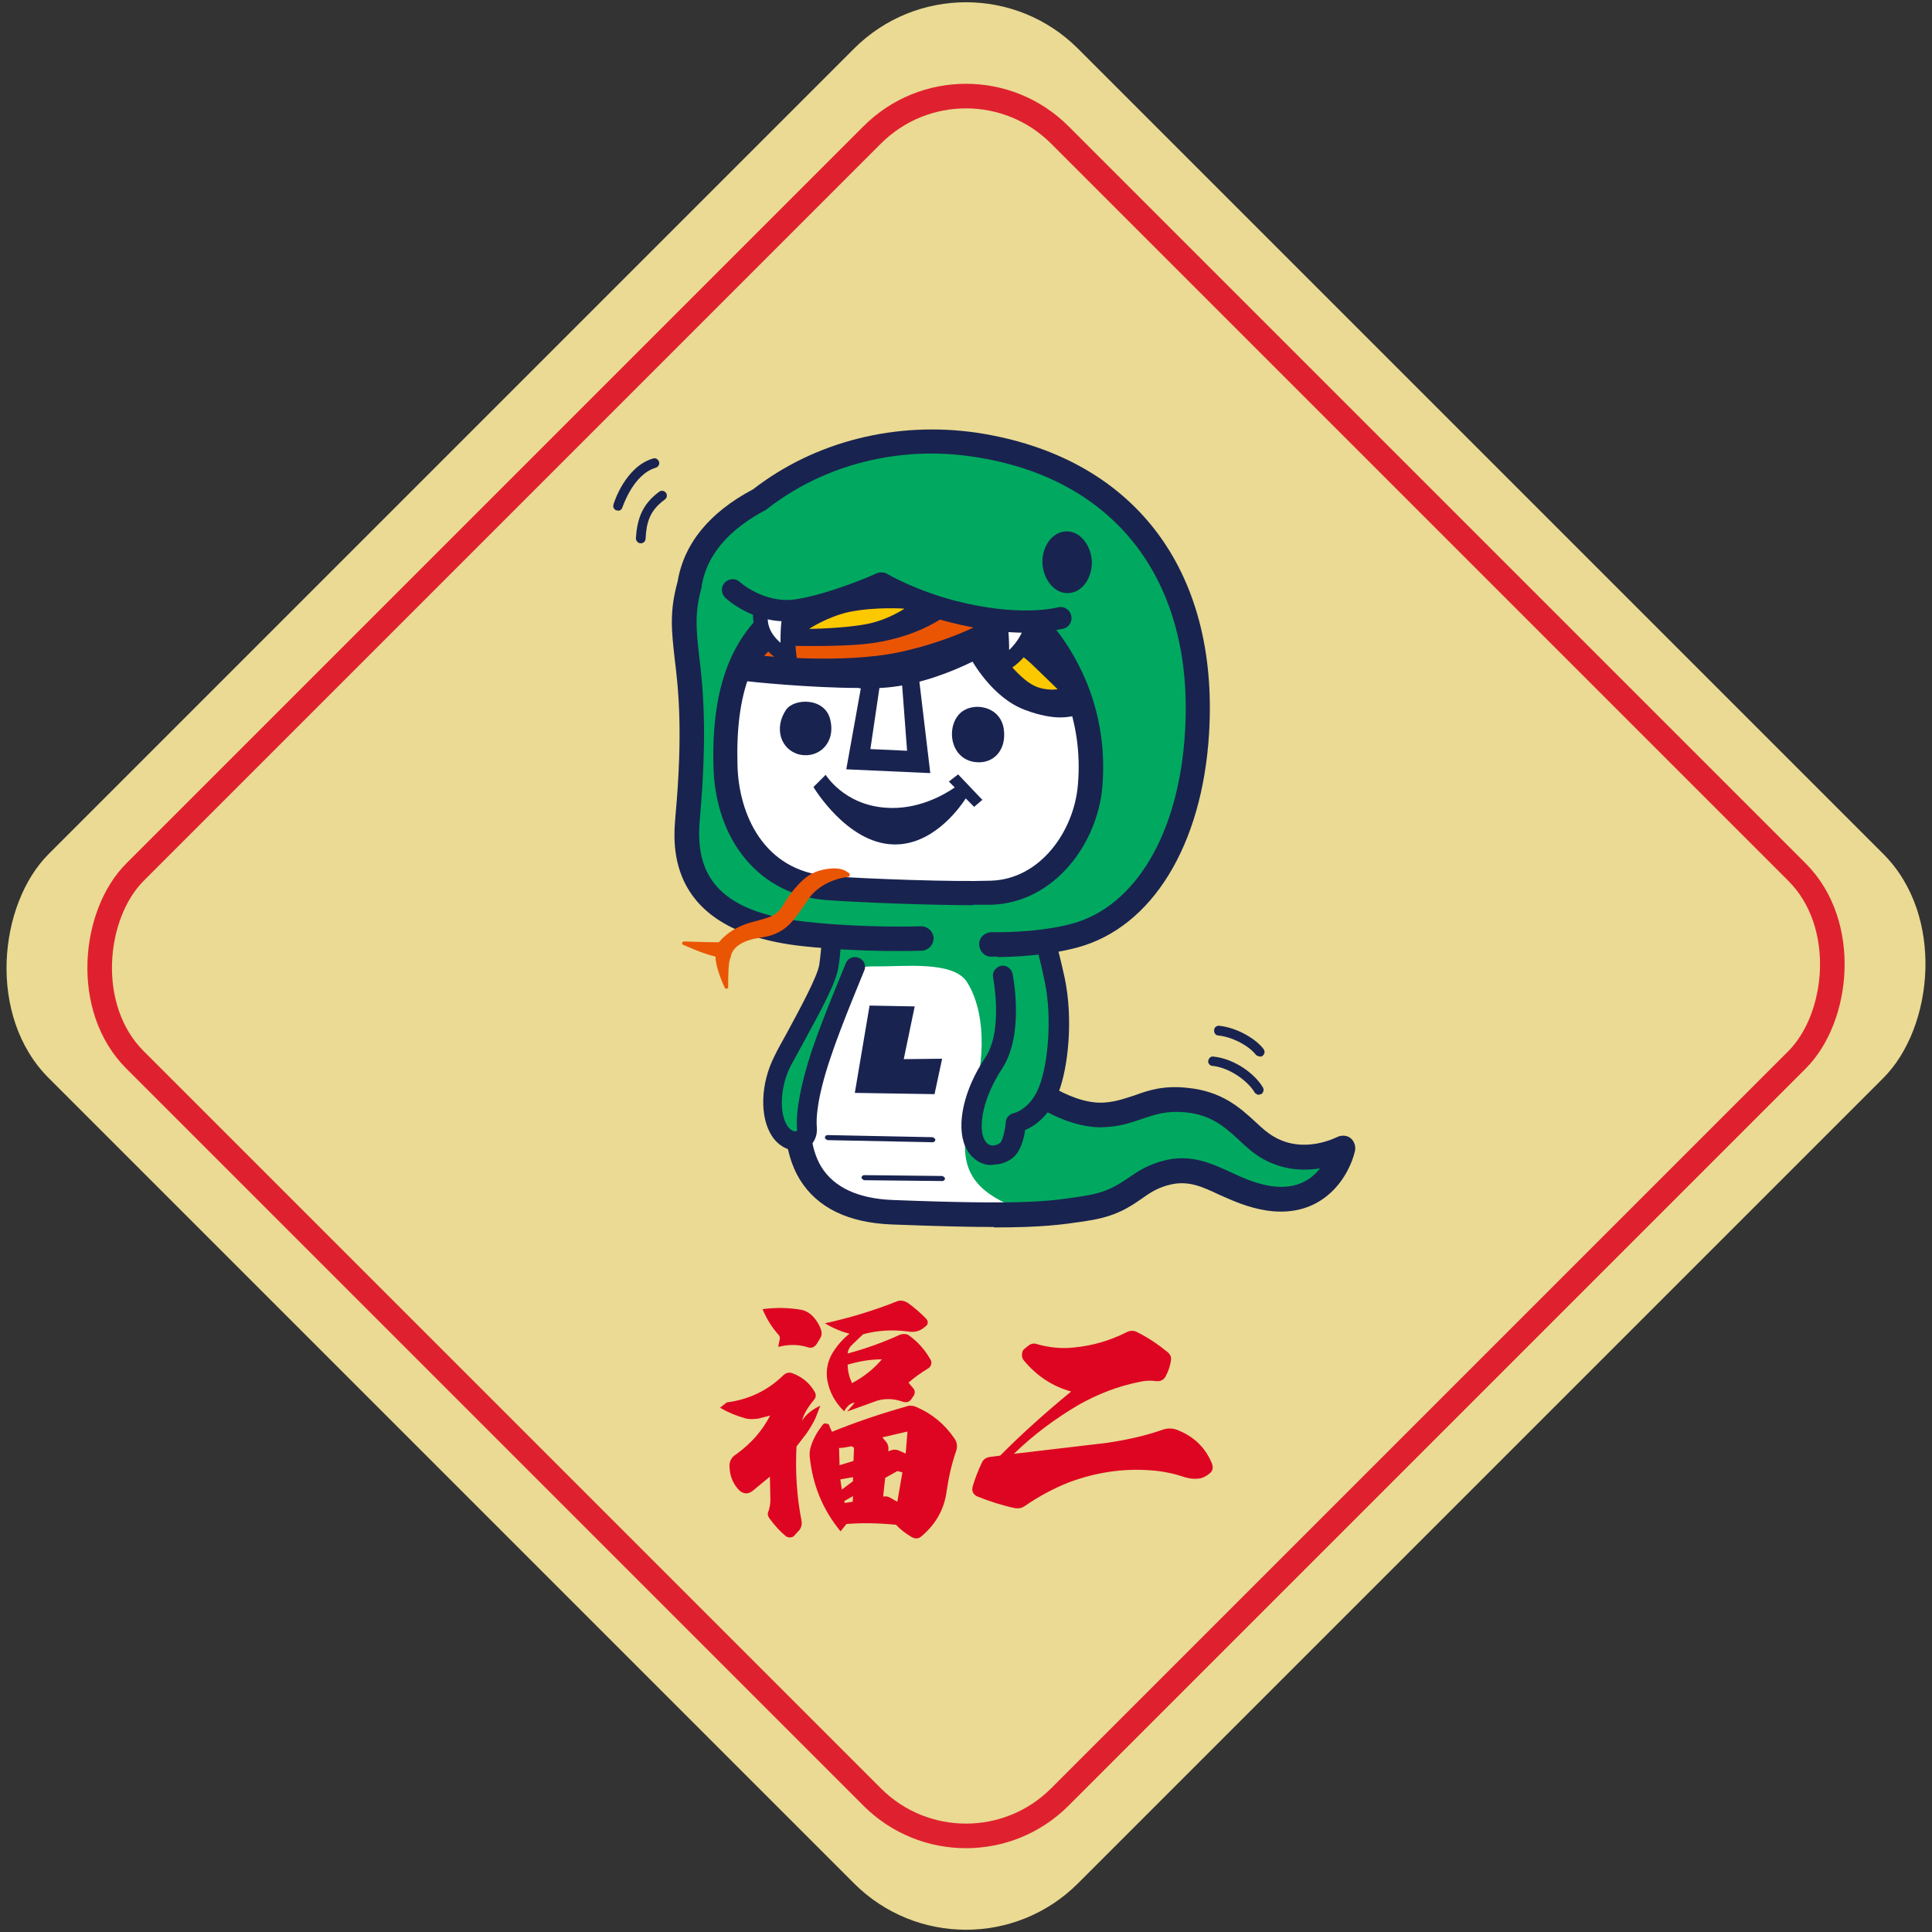
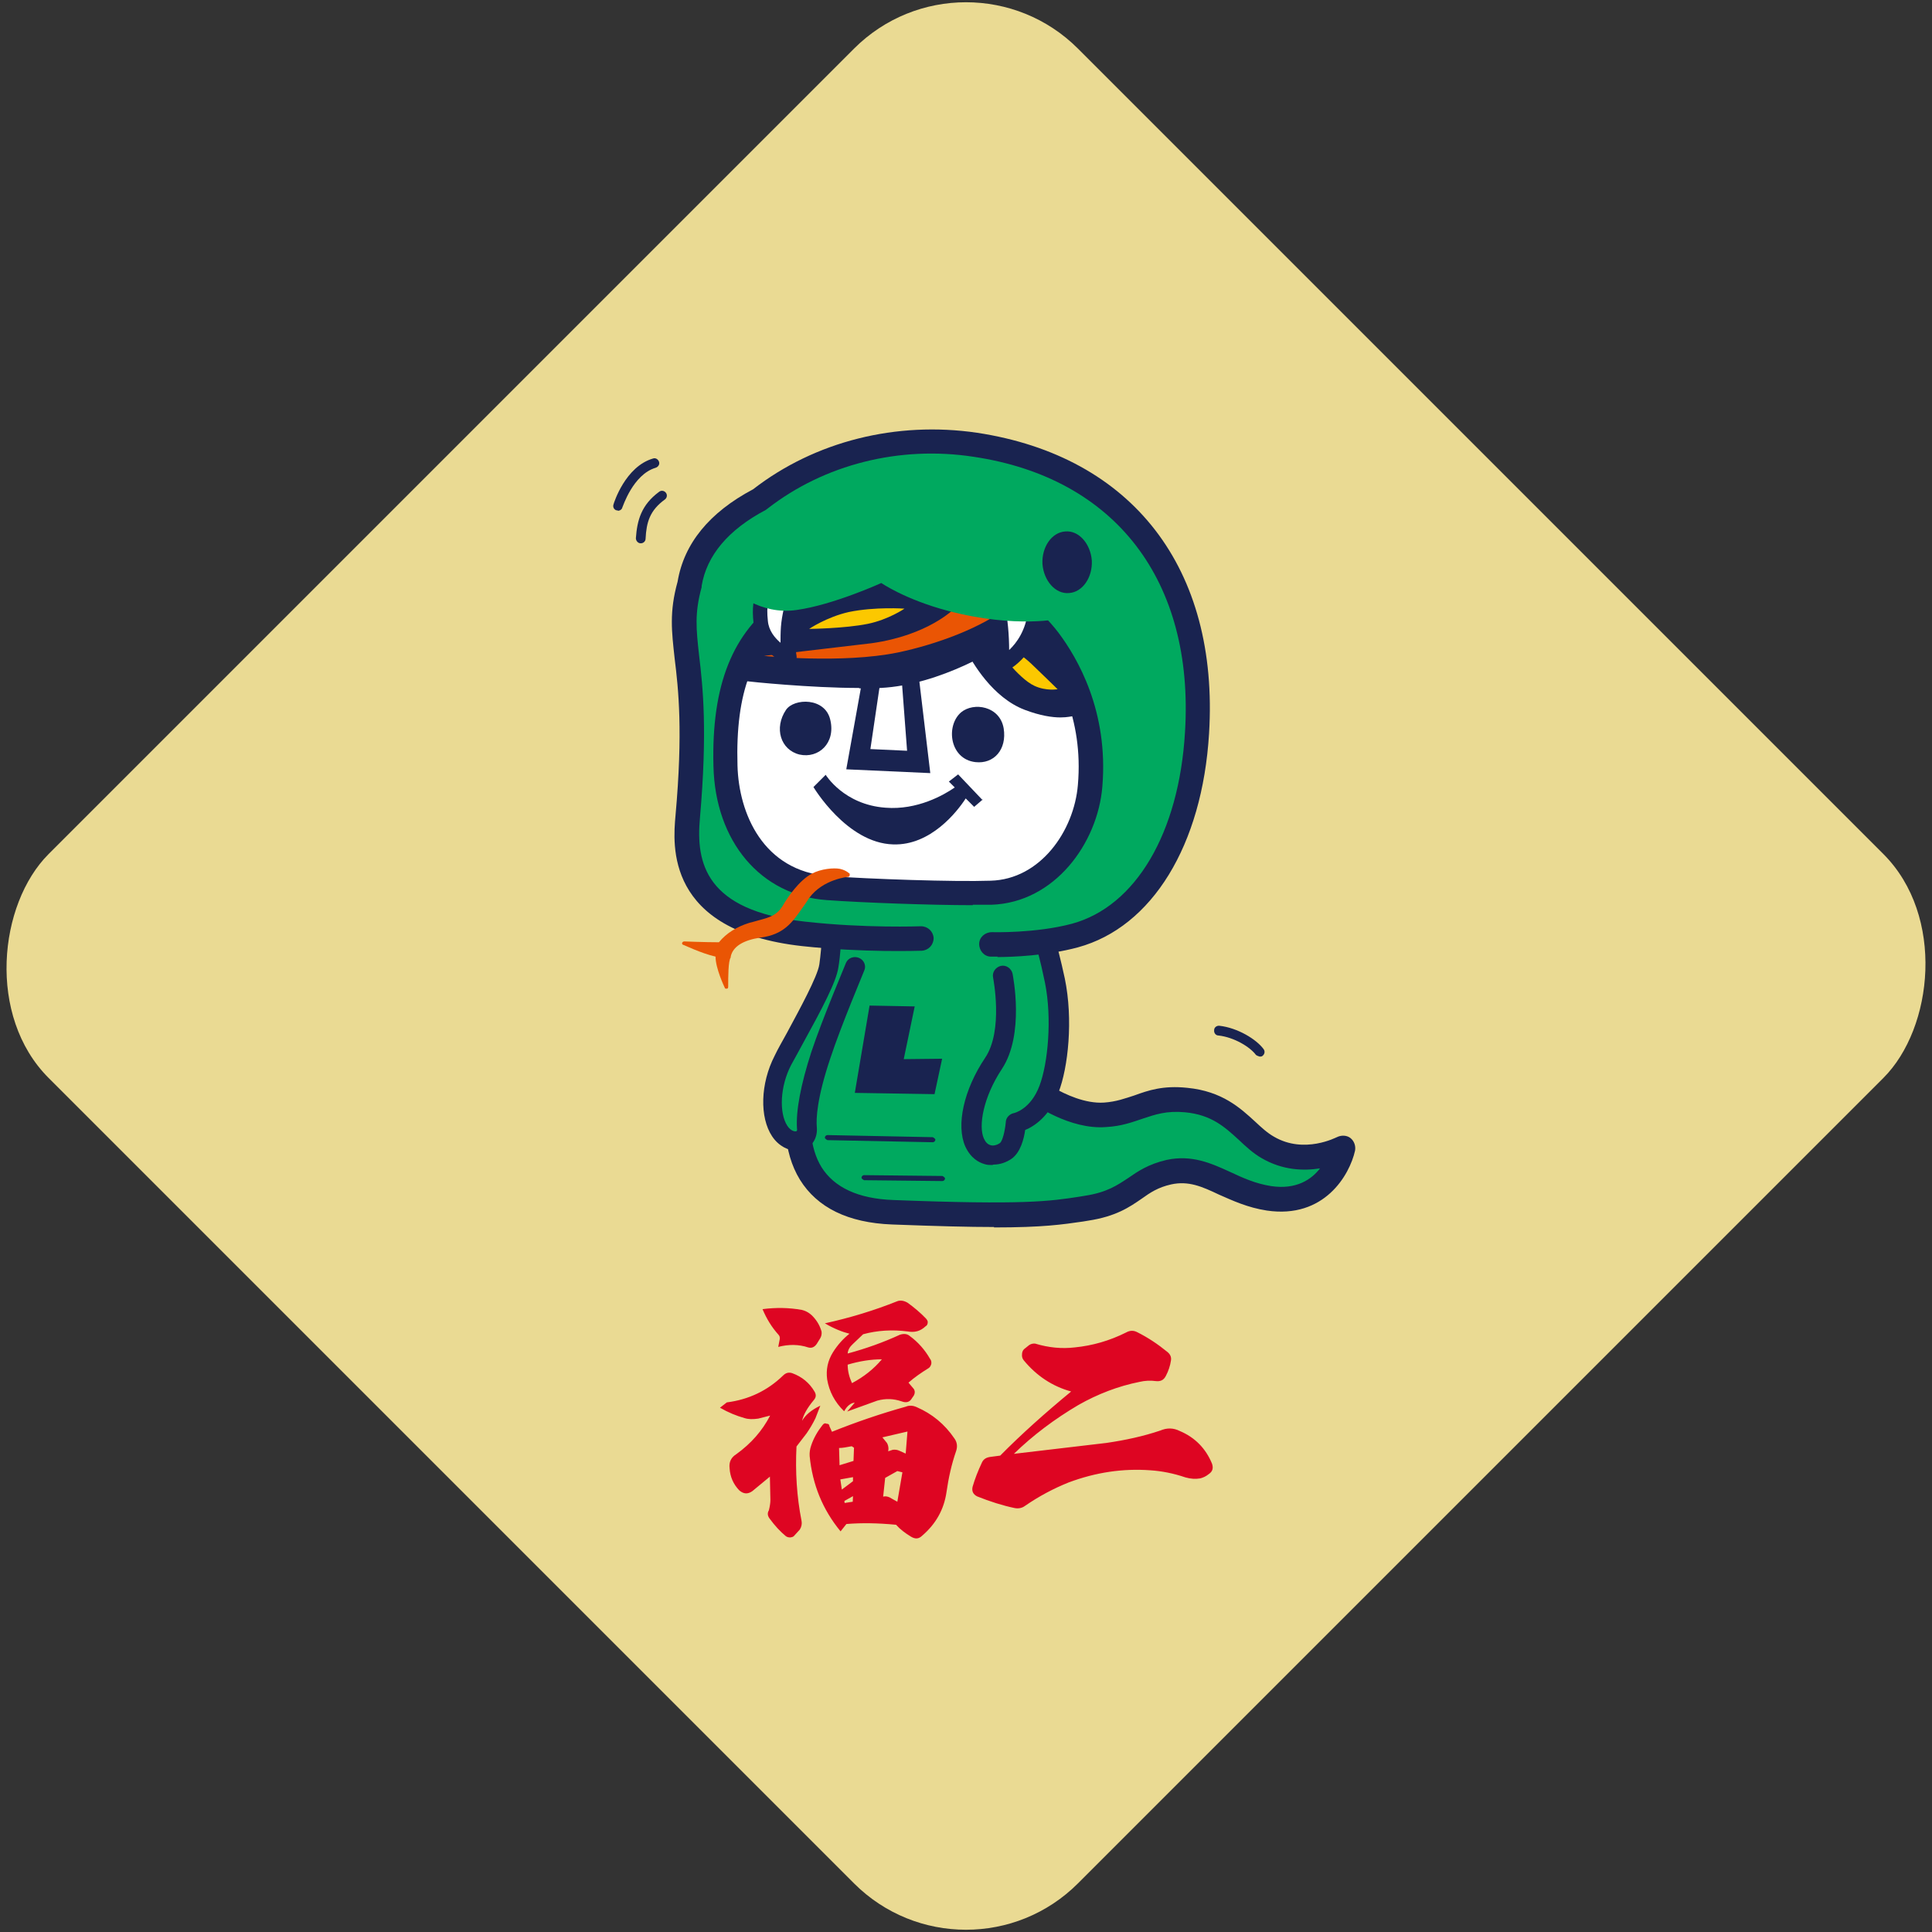
<svg xmlns="http://www.w3.org/2000/svg" width="160" height="160" viewBox="0 0 160 160" fill="none">
  <rect x="0" y="0" width="160" height="160" fill="#333333" stroke="none" />
  <rect x="80" y="-5.246" width="120.556" height="120.556" rx="13.115" transform="rotate(45 80 -5.246)" fill="#EADA93" />
-   <rect x="80" y="3.406" width="108.319" height="108.319" rx="10.987" transform="rotate(45 80 3.406)" fill="#EADA93" stroke="#DF212F" stroke-width="2.036" />
  <path d="M89.961 100.045C87.272 100.429 85.455 100.848 73.893 100.394C62.331 99.94 66.348 87.819 68.618 82.893C70.889 77.968 68.688 74.16 68.688 74.16H84.372C84.372 74.16 85.769 75.837 86.922 81.391C88.04 86.945 86.014 90.473 86.014 90.473C86.014 90.473 88.844 92.534 91.533 92.325C94.223 92.115 95.201 90.788 98.24 91.102C101.977 91.486 102.99 93.827 105.016 95.014C108.055 96.796 111.234 95.084 111.234 95.084C111.234 95.084 110.151 100.01 105.086 99.241C101.593 98.717 99.847 96.377 96.773 97.075C93.908 97.704 93.699 99.521 89.961 100.08V100.045Z" fill="#00A95F" />
-   <path d="M85.106 100.361C79.587 98.544 79.237 95.959 80.565 91.243C81.892 86.528 81.228 83.104 80.076 81.323C78.923 79.541 74.836 80.065 72.496 80.03C71.483 80.03 70.365 80.135 69.352 80.834C69.177 81.498 68.968 82.161 68.618 82.86C66.348 87.785 62.331 99.906 73.893 100.361C79.133 100.57 82.975 100.64 85.874 100.57C85.63 100.5 85.35 100.396 85.106 100.326V100.361Z" fill="white" />
  <path d="M82.318 101.616C80.257 101.616 77.567 101.546 73.865 101.406C70.232 101.266 67.682 100.009 66.25 97.703C63.35 92.987 66.285 85.442 67.682 82.438C69.708 78.037 67.822 74.683 67.787 74.648C67.612 74.334 67.612 73.95 67.787 73.635C67.961 73.321 68.276 73.111 68.66 73.111H84.344C84.658 73.111 84.938 73.251 85.112 73.496C85.287 73.67 86.719 75.522 87.872 81.181C88.745 85.442 87.872 88.621 87.278 90.088C88.186 90.612 89.863 91.416 91.435 91.311C92.448 91.241 93.181 90.962 93.95 90.717C95.103 90.298 96.325 89.879 98.316 90.088C101.216 90.368 102.718 91.765 103.94 92.883C104.464 93.372 104.953 93.826 105.512 94.14C108.027 95.607 110.682 94.175 110.717 94.175C111.066 94.001 111.52 94.001 111.835 94.245C112.149 94.49 112.289 94.909 112.219 95.293C111.765 97.319 109.669 100.952 104.918 100.253C103.311 100.009 102.054 99.415 100.936 98.926C99.539 98.262 98.421 97.773 96.989 98.088C95.906 98.332 95.277 98.751 94.544 99.275C93.531 99.974 92.413 100.742 90.108 101.092L89.688 101.162C87.977 101.406 86.405 101.651 82.318 101.651V101.616ZM70.232 75.172C70.756 76.884 71.175 79.853 69.568 83.311C67.542 87.678 66.075 93.477 68.031 96.655C69.079 98.332 71.07 99.275 73.969 99.38C84.798 99.799 86.929 99.485 89.409 99.101L89.828 99.031C91.679 98.751 92.518 98.157 93.426 97.564C94.229 97.005 95.103 96.411 96.605 96.061C98.701 95.607 100.307 96.341 101.844 97.04C102.892 97.529 103.94 98.018 105.268 98.227C107.363 98.542 108.621 97.668 109.319 96.76C107.992 96.97 106.246 96.935 104.499 95.922C103.766 95.503 103.172 94.944 102.578 94.385C101.425 93.337 100.342 92.324 98.142 92.114C96.605 91.975 95.697 92.289 94.648 92.638C93.81 92.918 92.902 93.267 91.61 93.337C88.571 93.581 85.532 91.381 85.392 91.276C84.973 90.962 84.833 90.403 85.112 89.948C85.112 89.948 86.929 86.665 85.916 81.6C85.147 77.827 84.239 75.941 83.82 75.207H70.197L70.232 75.172Z" fill="#192350" />
  <path d="M77.253 94.596L68.52 94.421C68.52 94.421 68.311 94.316 68.311 94.212C68.311 94.107 68.415 94.002 68.52 94.002L77.253 94.177C77.253 94.177 77.462 94.281 77.462 94.386C77.462 94.491 77.358 94.596 77.253 94.596Z" fill="#192350" />
  <path d="M78.052 97.809L71.555 97.74C71.555 97.74 71.346 97.635 71.346 97.53C71.346 97.425 71.451 97.32 71.555 97.32L78.052 97.39C78.052 97.39 78.262 97.495 78.262 97.6C78.262 97.705 78.157 97.809 78.052 97.809Z" fill="#192350" />
  <path d="M83.014 80.793C83.014 80.793 83.992 85.439 82.246 88.059C80.499 90.679 80.08 93.299 80.674 94.591C81.267 95.919 82.49 95.814 83.189 95.325C83.887 94.836 84.027 93.019 84.027 93.019C84.027 93.019 85.843 92.705 86.787 90.225C87.52 88.304 87.939 84.496 87.275 81.248C86.612 77.999 86.088 76.811 86.088 76.811L83.782 76.602" fill="#00A95F" />
  <path d="M82.176 96.481C81.966 96.481 81.757 96.481 81.547 96.411C81.058 96.271 80.394 95.922 79.94 94.944C79.172 93.197 79.801 90.263 81.582 87.608C83.119 85.337 82.246 81.006 82.246 80.971C82.141 80.517 82.456 80.098 82.875 79.993C83.329 79.888 83.748 80.202 83.853 80.622C83.888 80.831 84.866 85.652 82.98 88.516C81.408 90.892 81.023 93.267 81.477 94.28C81.617 94.594 81.792 94.769 82.036 94.839C82.246 94.909 82.56 94.839 82.805 94.664C83.014 94.525 83.224 93.686 83.294 92.953C83.294 92.568 83.608 92.254 83.957 92.184C83.992 92.184 85.355 91.87 86.088 89.913C86.787 88.062 87.136 84.359 86.542 81.39C86.123 79.364 85.774 78.141 85.564 77.548L83.783 77.373C83.329 77.338 83.014 76.919 83.049 76.465C83.084 76.011 83.503 75.696 83.957 75.731L86.263 75.941C86.577 75.941 86.822 76.15 86.962 76.465C86.962 76.5 87.486 77.792 88.184 81.041C88.883 84.429 88.464 88.411 87.66 90.472C86.927 92.429 85.669 93.267 84.901 93.581C84.796 94.315 84.516 95.433 83.783 95.957C83.329 96.271 82.805 96.446 82.281 96.446L82.176 96.481Z" fill="#192350" />
  <path d="M70.968 80.033C70.968 80.033 69.082 84.504 68.139 87.333C67.196 90.163 66.881 92.154 66.986 93.376C67.091 94.599 65.554 94.983 64.681 93.656C63.772 92.329 63.912 89.814 64.925 87.822C65.938 85.796 68.523 81.5 68.733 79.998C68.942 78.496 69.082 76.05 69.082 76.05L71.387 75.981" fill="#00A95F" />
  <path d="M65.97 95.293C65.306 95.293 64.503 94.943 63.944 94.105C62.896 92.533 62.966 89.738 64.153 87.433C64.398 86.909 64.782 86.245 65.166 85.547C66.179 83.66 67.716 80.866 67.856 79.853C68.066 78.386 68.171 76.01 68.171 76.01C68.171 75.591 68.52 75.242 68.974 75.242L71.279 75.172C71.733 75.172 72.118 75.521 72.118 75.975C72.118 76.429 71.768 76.814 71.314 76.814L69.742 76.884C69.672 77.722 69.603 79.119 69.428 80.132C69.253 81.32 68.066 83.555 66.529 86.35C66.144 87.049 65.795 87.712 65.516 88.201C64.608 89.948 64.503 92.149 65.201 93.232C65.481 93.651 65.795 93.721 65.935 93.686C65.935 93.686 66.04 93.686 66.005 93.476C65.9 92.009 66.319 89.808 67.192 87.119C68.135 84.289 69.987 79.958 70.057 79.748C70.231 79.329 70.72 79.154 71.14 79.329C71.559 79.503 71.768 79.993 71.559 80.412C71.559 80.447 69.672 84.883 68.764 87.642C67.647 90.961 67.577 92.673 67.647 93.371C67.716 94.245 67.262 94.978 66.459 95.258C66.284 95.328 66.075 95.362 65.83 95.362L65.97 95.293Z" fill="#192350" />
  <path d="M72.015 83.277L70.792 90.508L77.394 90.613L78.023 87.679L74.844 87.714L75.752 83.347L72.015 83.277Z" fill="#192350" />
  <path d="M62.299 47.013C62.299 47.013 59.26 57.632 60.308 64.269C61.356 70.906 62.823 73.701 68.516 74.469C74.21 75.273 82.698 75.413 86.541 74.854C90.383 74.33 93.841 69.16 92.758 59.344C91.711 49.528 87.204 45.406 87.204 45.406L62.264 47.013H62.299Z" fill="white" />
  <path d="M82.07 78.212C82.07 78.212 85.808 78.352 89.022 77.478C95.065 75.837 98.628 68.955 99.152 60.676C99.92 47.926 93.388 38.704 80.778 36.818C74.63 35.875 68.028 37.377 62.928 41.324C59.226 43.28 57.514 45.725 57.095 48.345C55.663 53.41 58.108 54.389 56.92 67.593C56.536 71.75 57.584 76.291 66.526 77.269C71.591 77.828 76.272 77.653 76.272 77.653M90.279 65.078C89.93 69.374 86.716 73.776 82.07 73.915C79.136 73.985 71.975 73.776 68.552 73.531C63.103 73.147 60.204 68.641 60.099 63.401C59.959 57.707 61.182 53.201 65.199 50.441C68.867 47.926 80.883 45.132 86.891 53.026C88.533 55.157 90.803 59.349 90.314 65.078H90.279Z" fill="#00A95F" />
  <path d="M82.628 79.224C82.314 79.224 82.104 79.224 82.069 79.224C81.51 79.224 81.091 78.735 81.091 78.176C81.091 77.617 81.58 77.198 82.139 77.198C82.174 77.198 85.772 77.303 88.776 76.499C94.051 75.067 97.648 68.989 98.138 60.606C98.906 48.1 92.374 39.577 80.637 37.83C74.489 36.887 68.272 38.459 63.556 42.127C63.521 42.161 63.451 42.197 63.416 42.231C60.307 43.873 58.526 46.004 58.107 48.519C58.107 48.554 58.107 48.589 58.107 48.624C57.513 50.79 57.653 52.082 57.897 54.283C58.212 56.903 58.596 60.536 57.967 67.732C57.618 71.469 58.421 75.417 66.665 76.325C71.625 76.884 76.236 76.709 76.271 76.709C76.83 76.709 77.284 77.128 77.319 77.687C77.319 78.246 76.9 78.7 76.341 78.735C76.131 78.735 71.52 78.91 66.42 78.351C55.068 77.093 55.731 69.932 55.941 67.557C56.57 60.571 56.186 57.077 55.871 54.527C55.627 52.292 55.417 50.685 56.116 48.17C56.64 45.026 58.736 42.441 62.368 40.52C67.503 36.538 74.245 34.861 80.917 35.839C93.806 37.795 100.967 47.087 100.129 60.745C99.57 70.002 95.413 76.779 89.265 78.456C86.68 79.154 83.781 79.259 82.593 79.259L82.628 79.224ZM80.567 74.963C77.074 74.963 71.38 74.753 68.481 74.543C62.997 74.159 59.225 69.688 59.085 63.435C58.91 56.693 60.692 52.327 64.604 49.602C68.376 47.017 81.196 43.943 87.658 52.397C89.23 54.492 91.815 58.894 91.291 65.147C90.907 69.828 87.344 74.753 82.104 74.928C81.685 74.928 81.161 74.928 80.567 74.928V74.963ZM75.223 48.834C75.223 48.834 75.153 48.834 75.118 48.834C71.241 48.834 67.468 50.091 65.722 51.279C62.333 53.584 60.901 57.322 61.076 63.4C61.181 67.382 63.207 72.133 68.621 72.552C71.974 72.797 79.065 73.041 82.034 72.936C86.156 72.832 88.951 68.814 89.265 65.007C89.754 59.418 87.449 55.505 86.016 53.654C83.013 49.707 78.506 48.868 75.223 48.868V48.834Z" fill="#192350" />
  <path d="M70.436 72.445C70.436 72.445 70.191 72.096 69.562 71.956C69.038 71.851 67.99 71.956 67.257 72.341C66.174 72.899 65.161 74.401 64.812 75.03C64.323 75.799 63.764 75.973 62.821 76.218C62.576 76.288 62.331 76.358 62.052 76.427C61.039 76.742 60.166 77.266 59.537 78.034C58.349 78.034 56.708 77.965 56.673 77.965C56.603 77.965 56.533 77.999 56.498 78.069C56.463 78.139 56.498 78.209 56.568 78.244C56.638 78.244 58.035 78.943 59.258 79.222C59.258 80.2 59.991 81.737 60.026 81.807C60.026 81.877 60.096 81.877 60.166 81.877C60.166 81.877 60.166 81.877 60.201 81.877C60.271 81.877 60.306 81.807 60.306 81.702C60.306 80.899 60.306 79.571 60.515 79.292C60.515 79.292 60.515 79.257 60.515 79.222C60.69 78.384 61.563 77.86 62.96 77.65C64.916 77.406 65.615 76.393 66.488 75.135C66.663 74.891 66.838 74.646 67.012 74.367C68.165 72.795 70.226 72.62 70.226 72.62C70.296 72.62 70.331 72.585 70.366 72.515C70.366 72.48 70.366 72.41 70.366 72.341L70.436 72.445Z" fill="#EA5504" />
  <path d="M79.592 58.993C78.299 60.111 78.648 62.87 80.779 63.115C82.316 63.29 83.399 62.067 83.12 60.32C82.805 58.469 80.64 58.12 79.592 58.993Z" fill="#192350" />
  <path d="M65.095 58.786C64.082 60.288 64.641 62.105 66.213 62.489C67.785 62.838 69.217 61.546 68.763 59.624C68.344 57.738 65.759 57.808 65.095 58.786Z" fill="#192350" />
  <path d="M70.091 63.712L77.042 64.026L75.54 51.416L72.257 51.626L70.091 63.677V63.712ZM72.082 62.035L73.444 52.813L74.422 52.953L75.121 62.175L72.082 62.035Z" fill="#192350" />
  <path d="M81.374 66.262L79.348 64.131L78.58 64.725L79.069 65.214C78.161 65.843 75.96 67.1 73.34 66.891C69.882 66.646 68.38 64.166 68.38 64.166L67.367 65.179C67.367 65.179 70.127 69.825 73.969 69.93C77.078 70.034 79.279 67.205 79.977 66.122L80.676 66.821L81.409 66.192L81.374 66.262Z" fill="#192350" />
  <path d="M85.354 53.369C83.747 52.146 82.035 51.692 81.966 51.623L79.52 50.924L80.743 53.299C80.743 53.299 82.42 56.932 85.214 57.945C87.38 58.783 88.638 58.434 88.638 58.434C88.638 58.434 88.707 55.919 85.389 53.369H85.354Z" fill="#192350" />
  <path d="M87.834 59.415C87.135 59.415 86.157 59.275 84.864 58.786C82.21 57.773 80.533 54.909 79.939 53.721L77.773 49.494L82.419 50.856C82.908 51.031 84.445 51.555 85.877 52.673C89.51 55.433 89.51 58.332 89.475 58.472V59.135L88.847 59.31C88.777 59.31 88.427 59.415 87.799 59.415H87.834ZM81.266 52.358L81.546 52.883C81.965 53.721 83.362 56.306 85.528 57.109C86.401 57.459 87.1 57.563 87.589 57.598C87.344 56.795 86.646 55.433 84.829 54.07C83.607 53.162 82.314 52.673 81.86 52.533C81.79 52.533 81.721 52.498 81.686 52.463L81.266 52.358Z" fill="#192350" />
  <path d="M85.979 48.346C85.979 48.346 84.407 49.184 82.102 49.114C79.936 49.044 78.574 48.8 74.277 48.939C64.706 49.254 61.877 55.541 61.877 55.541C61.877 55.541 68.619 56.24 72.845 56.031C77.91 55.786 83.185 52.258 83.359 52.083C83.464 52.048 83.534 51.943 83.604 51.839C85.63 50.546 85.944 48.31 85.944 48.31L85.979 48.346Z" fill="#192350" />
  <path d="M71.168 56.974C67.081 56.974 62.051 56.45 61.842 56.415L60.619 56.275L61.108 55.157C61.248 54.878 64.252 48.38 74.277 48.031C77.351 47.926 78.958 48.031 80.355 48.136C80.949 48.171 81.508 48.206 82.171 48.241C84.163 48.276 85.595 47.577 85.595 47.577L87.132 46.773L86.887 48.485C86.887 48.485 86.503 51.07 84.233 52.572C84.128 52.677 84.023 52.817 83.813 52.921C82.87 53.585 77.91 56.729 72.915 56.974C72.356 56.974 71.762 57.008 71.133 57.008L71.168 56.974ZM63.414 54.773C65.614 54.982 69.876 55.297 72.845 55.122C77.246 54.913 82.137 51.908 82.835 51.384L83.15 51.105C83.743 50.721 84.163 50.232 84.442 49.778C83.778 49.917 82.975 50.022 82.067 49.987C81.403 49.987 80.809 49.917 80.18 49.882C78.818 49.778 77.246 49.708 74.277 49.812C67.78 50.022 64.636 53.061 63.379 54.773H63.414ZM83.01 51.28C83.01 51.28 83.01 51.28 82.975 51.28H83.01Z" fill="#192350" />
-   <path d="M63.275 54.317C63.275 54.317 69.738 54.981 74.349 54.038C77.527 53.374 81.37 51.977 83.605 50.16C82.732 50.265 81.684 50.44 80.601 50.405C79.658 50.37 79.029 50.405 79.029 50.405C79.029 50.405 76.898 52.605 72.183 53.269C69.423 53.653 64.114 53.444 64.114 53.444L63.275 54.317Z" fill="#EA5504" />
+   <path d="M63.275 54.317C63.275 54.317 69.738 54.981 74.349 54.038C77.527 53.374 81.37 51.977 83.605 50.16C82.732 50.265 81.684 50.44 80.601 50.405C79.658 50.37 79.029 50.405 79.029 50.405C79.029 50.405 76.898 52.605 72.183 53.269L63.275 54.317Z" fill="#EA5504" />
  <path d="M67.046 52.083C67.046 52.083 69.98 52.048 71.866 51.664C73.578 51.314 74.905 50.406 74.905 50.406C74.905 50.406 72.495 50.231 70.294 50.685C68.443 51.105 67.011 52.083 67.011 52.083H67.046Z" fill="#FCC800" />
  <path d="M82.52 53.654C82.52 53.654 84.302 56.169 85.664 56.797C86.642 57.252 87.585 57.077 87.585 57.077C87.585 57.077 86.084 55.61 85.42 54.981C84.616 54.212 83.114 53.234 83.114 53.234L82.52 53.654Z" fill="#FCC800" />
  <path d="M85.805 50.2C85.596 53.798 83.011 55.055 83.011 55.055C83.011 55.055 83.081 51.946 82.592 50.165C82.312 49.117 83.709 49.082 83.709 49.082L85.84 50.2H85.805Z" fill="white" />
  <path d="M83.014 55.649C83.014 55.649 82.804 55.649 82.699 55.544C82.525 55.44 82.42 55.23 82.42 55.02C82.42 55.02 82.455 51.981 82.036 50.305C81.896 49.746 82.036 49.362 82.245 49.117C82.699 48.523 83.573 48.488 83.747 48.488C83.852 48.488 83.957 48.488 84.027 48.558L86.158 49.676C86.367 49.781 86.507 49.99 86.472 50.235C86.228 54.112 83.468 55.544 83.328 55.58C83.258 55.614 83.154 55.649 83.049 55.649H83.014ZM83.573 49.676C83.573 49.676 83.223 49.746 83.153 49.816C83.153 49.816 83.153 49.886 83.153 49.955C83.468 51.108 83.573 52.715 83.573 53.833C84.201 53.239 84.97 52.191 85.145 50.514L83.538 49.676H83.573Z" fill="#192350" />
  <path d="M65.997 48.79C65.997 48.79 65.403 50.467 65.298 51.969C65.193 53.436 65.368 54.449 65.368 54.449C65.368 54.449 63.237 53.506 63.028 51.515C62.818 49.524 63.342 48.86 63.936 48.686C64.53 48.511 66.032 48.825 66.032 48.825L65.997 48.79Z" fill="white" />
  <path d="M65.373 55.048C65.373 55.048 65.198 55.048 65.128 55.014C65.023 54.979 62.683 53.896 62.404 51.59C62.124 49.11 62.962 48.342 63.731 48.132C64.43 47.922 65.827 48.202 66.106 48.237C66.281 48.237 66.421 48.377 66.525 48.516C66.63 48.656 66.63 48.831 66.56 49.005C66.56 49.005 66.001 50.647 65.897 52.009C65.792 53.372 65.966 54.315 65.966 54.315C66.001 54.525 65.932 54.769 65.757 54.909C65.652 54.979 65.512 55.048 65.373 55.048ZM64.395 49.215C64.395 49.215 64.15 49.215 64.045 49.215C63.626 49.32 63.452 50.158 63.591 51.416C63.661 52.219 64.15 52.813 64.639 53.232C64.639 52.848 64.639 52.394 64.674 51.905C64.744 50.961 65.023 49.913 65.198 49.285C64.919 49.25 64.604 49.215 64.395 49.215Z" fill="#192350" />
  <path d="M60.69 48.876C60.69 48.876 62.926 50.971 65.965 50.517C69.004 50.098 72.986 48.282 72.986 48.282C72.986 48.282 74.942 49.644 78.505 50.587C84.234 52.089 87.867 51.216 87.867 51.216L88.111 45.906C88.111 45.906 81.719 43.252 73.615 43.426C65.511 43.601 61.808 44.3 61.808 44.3L60.69 48.841V48.876Z" fill="#00A95F" />
-   <path d="M84.966 52.402C83.394 52.402 81.263 52.193 78.644 51.529C75.814 50.796 73.753 49.783 72.915 49.294C71.797 49.783 68.653 51.04 66.069 51.389C62.645 51.879 60.165 49.608 60.06 49.503C59.711 49.154 59.676 48.595 60.025 48.245C60.375 47.896 60.934 47.861 61.283 48.211C61.283 48.211 63.274 49.992 65.824 49.643C68.688 49.224 72.566 47.512 72.601 47.477C72.88 47.372 73.194 47.372 73.439 47.512C73.439 47.512 75.744 48.874 79.098 49.748C84.477 51.145 87.551 50.306 87.586 50.306C88.075 50.167 88.564 50.446 88.704 50.935C88.843 51.424 88.564 51.913 88.11 52.053C88.04 52.053 86.957 52.367 84.966 52.367V52.402Z" fill="#192350" />
  <path d="M86.332 46.702C86.437 48.1 87.415 49.218 88.533 49.113C89.651 49.043 90.489 47.82 90.419 46.423C90.314 45.026 89.336 43.908 88.219 44.013C87.101 44.083 86.262 45.305 86.332 46.702Z" fill="#192350" />
  <path d="M53.045 44.992C52.836 44.992 52.661 44.783 52.661 44.573C52.766 43.071 53.115 41.814 54.582 40.731C54.757 40.591 55.002 40.626 55.141 40.801C55.281 40.975 55.246 41.22 55.071 41.359C53.814 42.268 53.534 43.246 53.465 44.608C53.465 44.818 53.29 44.992 53.08 44.992H53.045Z" fill="#192350" />
  <path d="M51.156 42.266C51.156 42.266 51.086 42.266 51.051 42.266C50.842 42.196 50.737 41.986 50.807 41.777C50.842 41.637 51.785 38.633 54.09 37.969C54.3 37.9 54.509 38.039 54.579 38.249C54.649 38.458 54.509 38.668 54.3 38.738C52.413 39.297 51.575 41.986 51.54 42.021C51.505 42.196 51.331 42.301 51.156 42.301V42.266Z" fill="#192350" />
-   <path d="M104.253 90.679C104.253 90.679 103.973 90.609 103.903 90.47C103.449 89.666 101.982 88.444 100.41 88.269C100.201 88.269 100.026 88.059 100.061 87.85C100.096 87.64 100.271 87.466 100.48 87.501C102.262 87.675 103.973 88.968 104.602 90.085C104.707 90.26 104.602 90.505 104.462 90.609C104.393 90.609 104.323 90.644 104.288 90.644L104.253 90.679Z" fill="#192350" />
  <path d="M104.324 87.502C104.324 87.502 104.079 87.432 104.01 87.362C103.52 86.698 102.193 85.895 100.901 85.755C100.691 85.755 100.516 85.546 100.551 85.301C100.551 85.091 100.761 84.917 101.005 84.952C102.507 85.126 104.044 86.07 104.638 86.873C104.778 87.048 104.743 87.292 104.568 87.432C104.499 87.502 104.429 87.502 104.324 87.502Z" fill="#192350" />
  <path d="M69.949 124.471L70.621 124.366L70.641 123.904L69.928 124.303L69.949 124.471ZM69.718 123.359L70.641 122.666V122.331L69.592 122.519L69.718 123.359ZM69.487 119.917L69.529 121.344L70.683 120.988L70.725 119.896L70.537 119.771C70.096 119.854 69.76 119.917 69.487 119.917ZM75.153 118.553L73.076 119.036L73.453 119.498C73.537 119.645 73.579 119.812 73.579 119.98L73.558 120.19L73.936 120.064C74.125 120.043 74.293 120.064 74.44 120.127L75.006 120.379L75.153 118.553ZM74.314 124.366L74.733 121.932L74.314 121.827L73.306 122.393L73.139 123.946C73.369 123.883 73.621 123.946 73.894 124.135L74.314 124.366ZM73.034 112.573C72.131 112.573 71.187 112.72 70.201 113.014C70.201 113.538 70.327 114.042 70.558 114.546C71.544 114.021 72.362 113.371 73.034 112.573ZM63.15 108.418C64.263 108.272 65.354 108.292 66.403 108.481C66.76 108.565 67.074 108.754 67.326 109.027C67.683 109.405 67.914 109.824 68.04 110.286C68.061 110.496 68.019 110.685 67.914 110.852L67.641 111.293C67.452 111.566 67.221 111.671 66.927 111.587C66.172 111.335 65.333 111.314 64.451 111.545L64.577 110.894C64.598 110.748 64.556 110.622 64.472 110.538C63.906 109.908 63.486 109.216 63.15 108.418ZM68.312 109.593C70.411 109.132 72.404 108.523 74.293 107.768C74.544 107.663 74.859 107.705 75.174 107.894C75.72 108.292 76.223 108.712 76.685 109.195C76.79 109.321 76.832 109.405 76.832 109.489C76.832 109.656 76.769 109.782 76.643 109.845C76.223 110.244 75.74 110.37 75.174 110.265C73.873 110.097 72.635 110.181 71.481 110.496L70.621 111.314C70.369 111.545 70.222 111.797 70.201 112.091C71.691 111.692 73.16 111.167 74.523 110.538C74.838 110.433 75.132 110.454 75.342 110.643C76.034 111.146 76.601 111.797 77.02 112.531C77.126 112.657 77.146 112.804 77.126 112.951C77.084 113.119 77 113.245 76.895 113.308C76.286 113.685 75.74 114.063 75.237 114.504L75.678 115.028C75.782 115.196 75.782 115.385 75.678 115.574L75.531 115.784C75.342 116.119 75.069 116.203 74.67 116.056C73.999 115.826 73.348 115.805 72.656 115.993L70.159 116.896L70.788 116.161C70.474 116.182 70.159 116.413 69.907 116.875C69.131 116.119 68.669 115.238 68.501 114.231C68.396 113.433 68.543 112.699 68.984 111.986C69.382 111.356 69.844 110.852 70.348 110.454C69.76 110.307 69.068 110.034 68.312 109.593ZM59.625 116.581L60.192 116.14C61.996 115.91 63.549 115.175 64.85 113.916C65.081 113.685 65.333 113.622 65.626 113.727C66.424 114.021 67.032 114.525 67.452 115.238C67.599 115.49 67.599 115.7 67.41 115.931C66.865 116.581 66.529 117.169 66.424 117.672C66.676 117.211 67.179 116.77 67.935 116.413L67.536 117.441C67.326 117.882 67.074 118.302 66.802 118.7L65.962 119.792C65.857 121.89 65.983 123.946 66.382 125.961C66.424 126.192 66.382 126.443 66.235 126.674L65.794 127.157C65.731 127.262 65.606 127.304 65.438 127.325C65.291 127.325 65.165 127.283 65.081 127.22C64.619 126.842 64.158 126.338 63.759 125.793C63.57 125.562 63.528 125.31 63.675 125.079C63.759 124.744 63.801 124.45 63.801 124.219L63.759 122.289L62.311 123.485C61.933 123.757 61.577 123.736 61.22 123.422C60.737 122.918 60.465 122.31 60.422 121.596C60.36 121.072 60.548 120.694 60.989 120.421C62.206 119.54 63.129 118.491 63.78 117.232L62.794 117.483C62.353 117.546 61.996 117.546 61.66 117.441C60.989 117.252 60.318 116.98 59.625 116.581ZM68.9 118.574C70.935 117.756 72.971 117.064 75.006 116.497C75.3 116.371 75.615 116.392 75.929 116.539C77.188 117.085 78.238 117.945 79.035 119.12C79.266 119.435 79.308 119.792 79.182 120.169C78.804 121.26 78.552 122.393 78.385 123.569C78.175 125.016 77.503 126.212 76.349 127.199C76.076 127.451 75.803 127.472 75.447 127.262C74.964 126.968 74.544 126.653 74.209 126.275C72.698 126.129 71.355 126.108 70.096 126.212L69.613 126.821C68.124 125.016 67.284 122.939 67.053 120.589C67.032 120.316 67.074 120.001 67.179 119.708C67.389 119.078 67.725 118.512 68.124 118.008C68.228 117.882 68.333 117.84 68.438 117.903C68.606 117.903 68.69 117.987 68.69 118.113L68.9 118.574ZM88.708 115.238C87.177 114.818 85.855 113.958 84.784 112.657C84.68 112.531 84.617 112.363 84.638 112.174C84.638 111.986 84.701 111.839 84.805 111.734L85.225 111.398C85.372 111.293 85.561 111.251 85.729 111.272C86.841 111.608 87.932 111.713 89.002 111.587C90.471 111.44 91.877 111.041 93.262 110.349C93.556 110.181 93.87 110.16 94.185 110.328C95.066 110.769 95.885 111.314 96.682 111.965C96.913 112.153 97.018 112.384 96.976 112.657C96.913 113.098 96.766 113.538 96.556 113.937C96.388 114.273 96.137 114.42 95.738 114.378C95.276 114.315 94.815 114.336 94.374 114.441C92.59 114.797 90.912 115.448 89.317 116.35C87.323 117.525 85.54 118.868 83.966 120.4L91.625 119.498C93.199 119.267 94.668 118.952 96.095 118.47C96.64 118.239 97.165 118.239 97.71 118.512C98.948 119.036 99.851 119.938 100.375 121.218C100.501 121.596 100.417 121.869 100.103 122.079C99.872 122.268 99.641 122.372 99.389 122.435C99.011 122.498 98.613 122.477 98.172 122.352C97.186 122.016 96.221 121.827 95.276 121.764C92.989 121.596 90.744 121.932 88.499 122.771C87.24 123.275 86.022 123.925 84.868 124.723C84.638 124.891 84.344 124.953 84.029 124.891C83.022 124.681 81.973 124.345 80.924 123.925C80.588 123.757 80.462 123.485 80.546 123.128C80.735 122.477 80.986 121.827 81.322 121.113C81.448 120.841 81.679 120.694 82.036 120.652L82.833 120.547C84.596 118.763 86.568 117.001 88.708 115.238Z" fill="#DE0522" />
</svg>